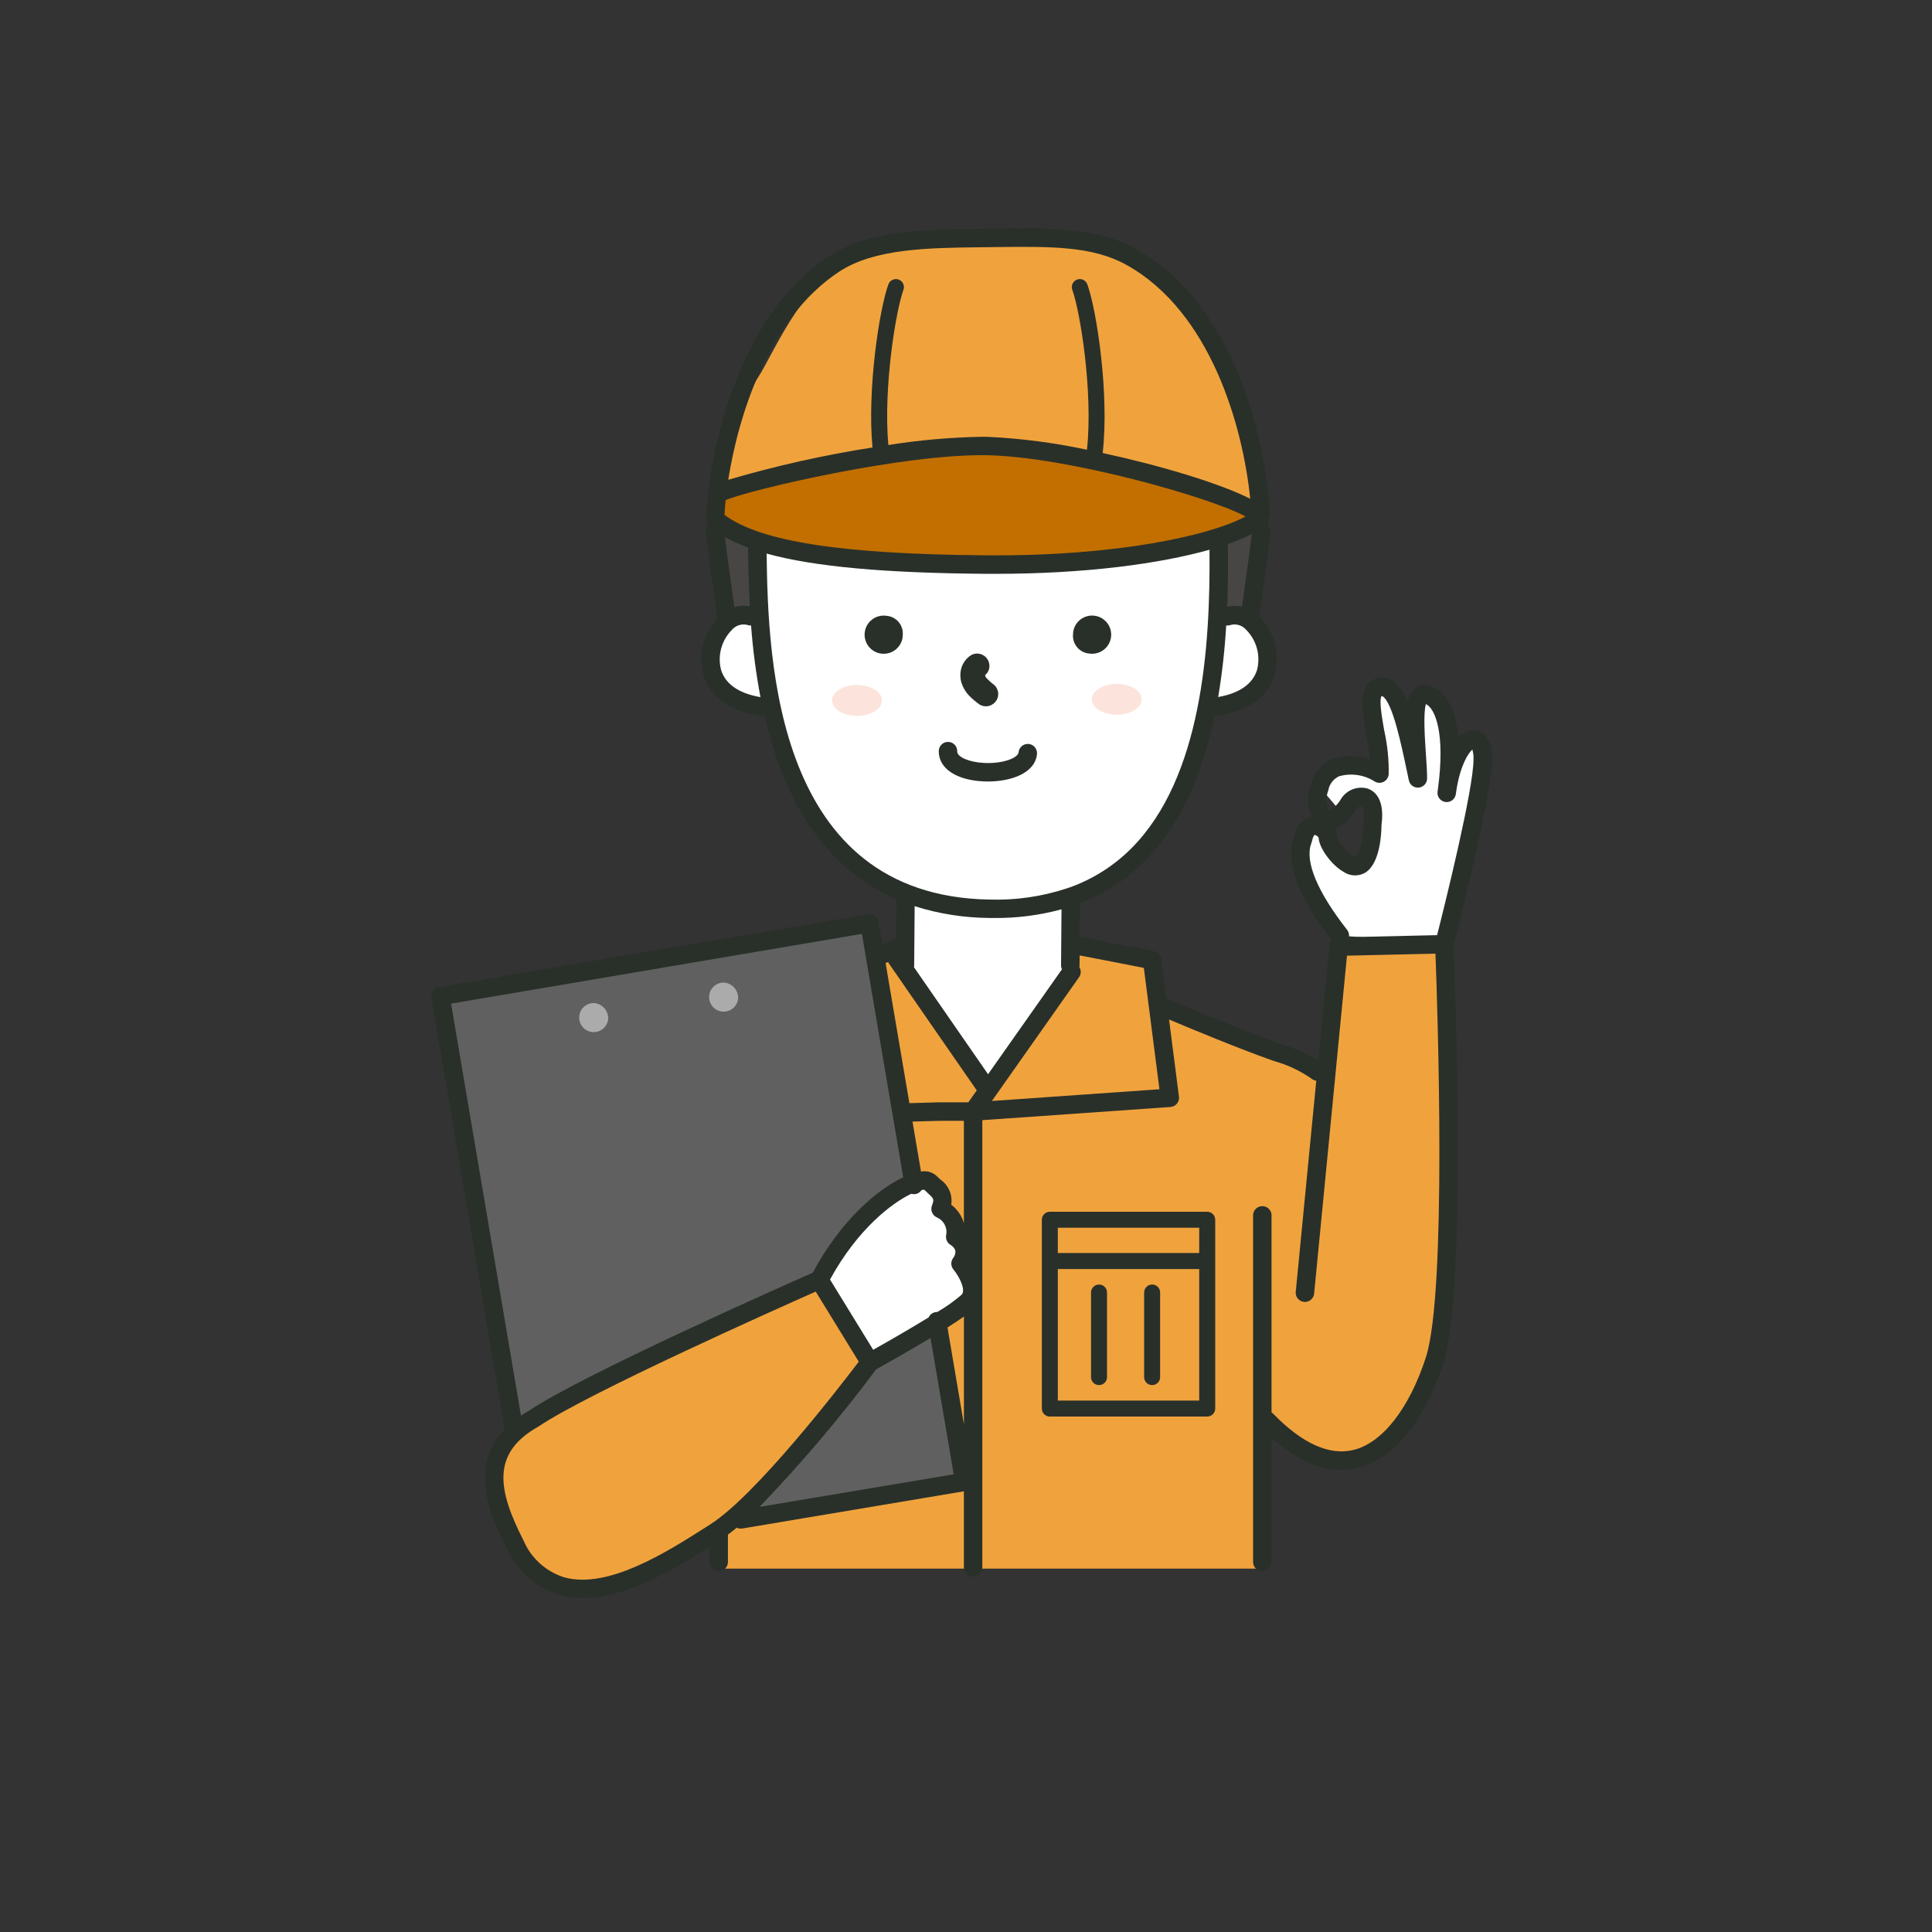
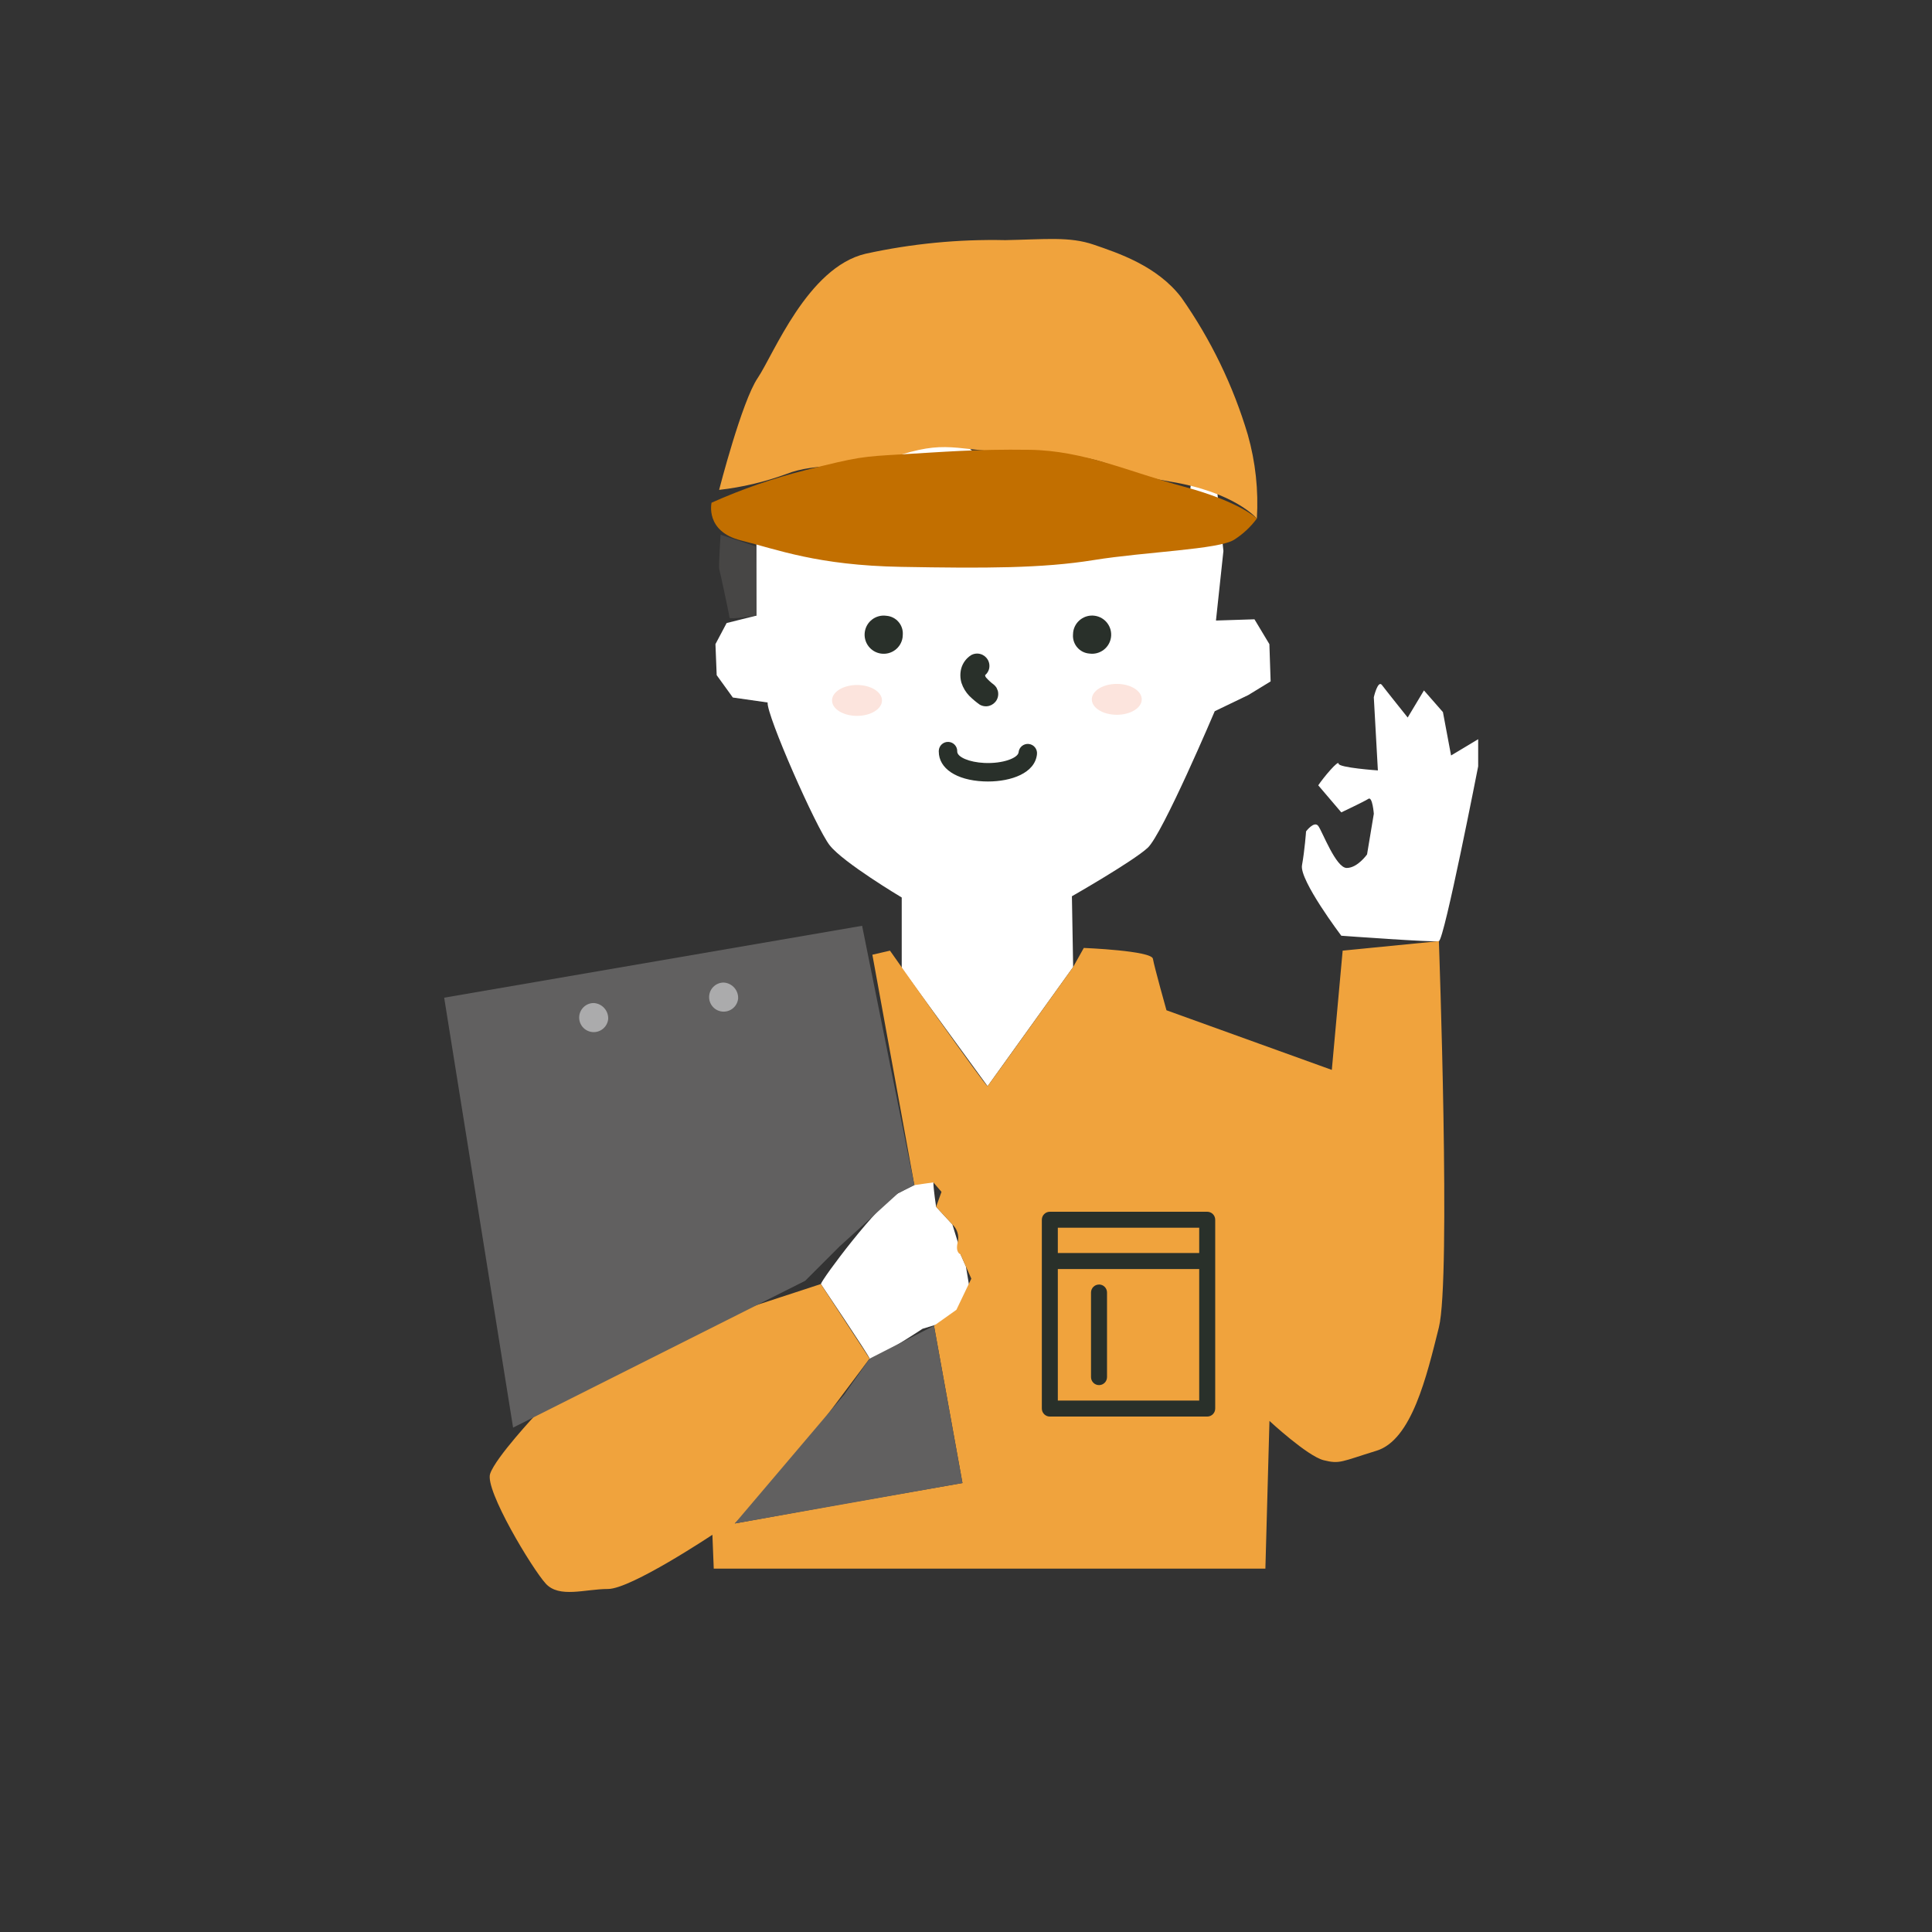
<svg xmlns="http://www.w3.org/2000/svg" id="_レイヤー_2" data-name="レイヤー 2" viewBox="0 0 220 220">
  <rect x="0" y="0" width="220" height="220" fill="#333333" stroke="none" />
  <defs>
    <style>
      .cls-1 {
        fill: #ababac;
      }

      .cls-1, .cls-2, .cls-3, .cls-4, .cls-5, .cls-6, .cls-7, .cls-8, .cls-9 {
        stroke-width: 0px;
      }

      .cls-2 {
        fill: none;
      }

      .cls-3 {
        fill: #fce4dd;
      }

      .cls-4 {
        fill: #29302a;
      }

      .cls-5 {
        fill: #474645;
      }

      .cls-6 {
        fill: #f0a33d;
      }

      .cls-7 {
        fill: #fff;
      }

      .cls-8 {
        fill: #c26f00;
      }

      .cls-9 {
        fill: #616060;
      }
    </style>
  </defs>
  <g id="_レイヤー_1-2" data-name="レイヤー 1">
    <g>
      <path id="_パス_889" data-name="パス 889" class="cls-7" d="M102.681,110.261v-8.063s-6.647-3.96-8.2-5.94-7.213-14.85-7.071-16.264l-3.96-.566-1.839-2.545-.141-3.536,1.273-2.4,3.394-.848v-10.609s10.041-2.4,12.728-7.779,5.374-10.041,5.374-10.041c0,0,1.839,10.889,14.991,13.011,0,0-2.263-5.374-2.263-6.788,0,0,8.2,9.051,17.961,10.324.566-.283.849-5.233.849-5.233l2.829,2.97.707,6.788-.849,7.92,4.384-.141,1.7,2.829.141,4.243-2.545,1.555-3.819,1.839s-5.94,14-7.637,15.557-8.627,5.515-8.627,5.515l.141,8.061-9.742,13.567-9.779-13.426Z" />
      <path id="_パス_890" data-name="パス 890" class="cls-6" d="M81.888,55.783s2.58-10.062,4.386-12.728,5.676-12.615,12.3-14.163c5.223-1.146,10.564-1.665,15.91-1.548,4.558-.086,7.31-.43,10.062.516s7.224,2.408,9.976,6.02c3.351,4.765,5.906,10.042,7.568,15.625.878,3.101,1.227,6.329,1.032,9.546,0,0-2.494-3.01-9.89-4.214s-6.106-3.01-15.223-3.182-9.632-1.634-15.308.086-9.718.86-13.158,2.236c-2.47.904-5.04,1.51-7.654,1.806" />
      <path id="_パス_891" data-name="パス 891" class="cls-8" d="M81.027,57.24s-.774,3.268,3.354,4.3,8.686,2.839,18.232,3.01,16.082.172,21.93-.774,14.276-1.2,16-2.322c1.001-.636,1.876-1.453,2.58-2.408,0,0-1.892-1.892-8.256-3.612s-11.438-4.128-17.631-4.214-10.062.258-14.534.516-4.9.258-11.008,1.806c-3.655.923-7.223,2.161-10.664,3.7" />
      <path id="_パス_892" data-name="パス 892" class="cls-5" d="M82.053,60.891l3.982,1.327.1,7.878s-3.066.477-3.066.243-1.093-5.31-1.172-5.544.156-3.9.156-3.9" />
-       <path id="_パス_893" data-name="パス 893" class="cls-5" d="M139.132,61.984s3.748-2.264,4.139-1.874-1.328,9.995-1.328,9.995l-2.576-.078-.235-8.043Z" />
      <path id="_パス_907" data-name="パス 907" class="cls-7" d="M93.474,146.218c.154-.617,6.482-9.105,8.8-10.34s4.013-2.006,4.013-1.235.309,2.778.309,2.778l1.852,2.006.617,2.006.309,1.389.617,1.389.463,2.778-1.852,3.241-3.549,1.08s-5.865,3.858-6.019,3.4-5.556-8.488-5.556-8.488" />
      <path id="_パス_908" data-name="パス 908" class="cls-7" d="M150.111,89.426c.617-.926,2.315-2.932,2.315-2.469s4.475.772,4.475.772l-.463-8.334s.463-2.006.926-1.389,2.932,3.7,2.932,3.7l1.852-3.086,2.161,2.469.926,4.938,3.087-1.852v3.087s-3.858,19.754-4.476,19.908-11.111-.617-11.111-.617c0,0-4.784-6.327-4.475-8.025s.463-3.858.463-3.858c0,0,.926-1.235,1.389-.618s2.006,4.784,3.241,4.784,2.315-1.543,2.315-1.543l.771-4.63s-.154-2.006-.617-1.7-3.087,1.543-3.087,1.543" />
      <path id="_パス_909" data-name="パス 909" class="cls-6" d="M108.906,149.151l1.7-3.55-1.235-2.778s-.617-.154-.309-1.389c.176-.731-.06-1.5-.617-2.006l-1.852-2.006.617-1.7-.926-1.081-2.161.309-4.784-26.235,2.006-.463s10.958,15.587,11.112,15.432,9.742-13.567,9.742-13.567l1.216-2.174s7.716.309,7.871,1.234,1.543,5.864,1.543,5.864l18.828,6.79,1.234-13.58,10.957-1.081s1.389,38.427,0,43.983-3.086,12.809-7.1,14.044-4.167,1.543-6.019,1.08-6.173-4.475-6.173-4.475l-.463,16.822h-62.816l-.154-3.858s-9.26,6.173-11.883,6.173-5.555,1.081-7.1-.617-6.945-10.648-6.327-12.5,5.247-6.79,5.247-6.79l23.92-12.038,8.488-2.778,5.555,8.488-10.746,14.339-4.605,4.435,12.281-2.217,13.646-2.388-3.241-17.911,2.548-1.811Z" />
-       <path id="_パス_910" data-name="パス 910" class="cls-9" d="M50.579,113.608l7.847,48.956,33.262-16.717,3.923-3.923,6.656-6.045,1.852-.926-5.949-29.532-47.591,8.187Z" />
+       <path id="_パス_910" data-name="パス 910" class="cls-9" d="M50.579,113.608l7.847,48.956,33.262-16.717,3.923-3.923,6.656-6.045,1.852-.926-5.949-29.532-47.591,8.187" />
      <path id="_パス_911" data-name="パス 911" class="cls-9" d="M83.674,173.482l12.452-14.669,2.9-4.105,7.331-3.742,3.241,17.911-25.924,4.605Z" />
      <path id="_パス_931" data-name="パス 931" class="cls-3" d="M100.433,79.76c0,.971-1.273,1.759-2.844,1.759s-2.845-.788-2.845-1.759,1.274-1.759,2.845-1.759,2.844.788,2.844,1.759" />
      <path id="_パス_932" data-name="パス 932" class="cls-3" d="M130.014,79.636c0,.971-1.274,1.758-2.844,1.758s-2.845-.787-2.845-1.758,1.273-1.759,2.845-1.759,2.844.788,2.844,1.759" />
      <path id="_パス_962" data-name="パス 962" class="cls-4" d="M118.083,85.862c.055-.578-.369-1.091-.947-1.146-.578-.055-1.091.369-1.147.946-.06.644-1.781,1.319-3.91,1.216-1.7-.079-3.078-.663-3.078-1.3.025-.58-.424-1.071-1.004-1.096-.58-.025-1.07.424-1.096,1.004-.001.031-.001.061,0,.092,0,1.922,1.995,3.258,5.083,3.4.171.008.343.012.515.012,2.639,0,5.381-.946,5.586-3.134" />
      <path id="_パス_963" data-name="パス 963" class="cls-4" d="M110.387,79.25c.363.361.755.69,1.173.986.326.191.716.243,1.081.142.351-.1.651-.33.838-.644.189-.327.24-.716.141-1.081l-.141-.335c-.082-.134-.186-.253-.308-.352-.325-.242-.624-.516-.893-.818-.024-.037-.047-.075-.068-.114-.015-.048-.028-.1-.039-.146l.015-.016c.208-.176.358-.41.433-.672.097-.365.046-.752-.141-1.08-.186-.315-.486-.546-.838-.644-.364-.102-.755-.051-1.081.141-.537.349-.928.883-1.1,1.5-.142.541-.133,1.111.026,1.647.183.558.491,1.067.9,1.489" />
      <path id="_パス_964" data-name="パス 964" class="cls-4" d="M100.938,70.121c-1.188-.171-2.291.653-2.462,1.842-.171,1.188.653,2.291,1.842,2.462,1.188.171,2.291-.653,2.462-1.842.015-.103.022-.206.022-.31.073-1.107-.758-2.067-1.864-2.152" />
      <path id="_パス_965" data-name="パス 965" class="cls-4" d="M124.048,74.422c1.188.171,2.291-.653,2.462-1.842.171-1.188-.653-2.291-1.842-2.462-1.188-.171-2.291.653-2.462,1.842-.015.103-.022.206-.022.31-.073,1.107.758,2.067,1.864,2.152" />
      <path id="_パス_966" data-name="パス 966" class="cls-4" d="M137.467,137.984h-17.92c-.503,0-.911.408-.911.911h0v21.5c0,.503.408.911.911.911h17.92c.503,0,.911-.408.911-.911h0v-21.5c0-.503-.408-.911-.911-.911h0M136.556,142.684h-16.1v-2.881h16.1v2.881ZM120.456,144.507h16.1v14.978h-16.1v-14.978Z" />
      <path id="_パス_967" data-name="パス 967" class="cls-4" d="M125.147,146.272c-.503,0-.911.408-.911.911h0v9.631c0,.503.408.911.911.911s.911-.408.911-.911v-9.635c0-.503-.408-.911-.911-.911h0" />
-       <path id="_パス_968" data-name="パス 968" class="cls-4" d="M131.195,146.272c-.503,0-.911.408-.911.911h0v9.631c0,.503.408.911.911.911s.911-.408.911-.911v-9.635c0-.503-.408-.911-.911-.911h0" />
-       <path id="_パス_969" data-name="パス 969" class="cls-4" d="M169.901,86.453c0-2.941-1.526-3.269-1.994-3.3-.699-.013-1.368.287-1.824.817-.443-5-2.767-5.822-3.654-5.948-.509-.078-1.025.082-1.4.435-.387.399-.643.905-.735,1.453-.322-.958-.928-1.795-1.738-2.4-.51-.331-1.136-.433-1.725-.283-2.3.574-1.77,3.524-1.263,6.379.174.974.351,1.969.436,2.882-1.404-.527-2.951-.531-4.357-.011-1.245.555-2.147,1.675-2.423,3.01-.363,1.154-.317,2.398.129,3.523-1.09.245-1.897,1.167-1.994,2.28l-.011.031c-1.045,2.792.41,6.752,4.321,11.767-.159.168-.258.384-.282.614l-1.272,13.087c-1.326-.823-2.755-1.468-4.25-1.917l-.371-.13c-4.559-1.6-12.458-4.967-12.538-5-.044-.017-.09-.032-.136-.043l-.579-4.5c-.057-.45-.397-.813-.842-.9l-8.064-1.568c-.125-.023-.254-.023-.379,0l.032-3.87c2.743-1.05,5.233-2.667,7.307-4.745,4.3-4.294,6.706-10.3,8.031-16.663.151.05.312.063.469.039,4.512-.688,5.921-3.164,6.359-4.58.668-2.375.002-4.926-1.743-6.67.03-.411.229-1.82.423-3.187.277-1.962.622-4.4.881-6.649-.359-.544-.395-1.239-.094-1.817-.317-5.354-1.483-10.624-3.454-15.612-2.763-6.873-6.74-11.8-11.82-14.635-4.4-2.457-9.594-2.394-16.167-2.316l-1.148.013c-6.728.074-13.083.142-17.642,3.146-4.824,3.177-8.568,8.43-11.126,15.61-1.598,4.48-2.563,9.162-2.867,13.909-.003.118.014.236.05.349.172.444.133.942-.106,1.354.259,2.246.6,4.687.882,6.649.208,1.47.423,2.99.427,3.262.002.04.006.08.012.119-1.607,1.742-2.194,4.194-1.551,6.476.438,1.416,1.847,3.892,6.36,4.58.053.008.106.012.16.012.138-.001.273-.029.4-.083,1.98,8.571,6.155,17.117,15.029,20.981l-.037,4.515-1.539.62-.439-2.585c-.098-.572-.641-.957-1.213-.86l-48.854,8.3c-.572.097-.957.64-.86,1.212l8.3,48.867c.016.084.041.166.077.244-4.4,4.558-1.333,10.567.261,13.682,1.133,2.539,3.318,4.458,5.982,5.254.843.225,1.713.336,2.586.331,4.987,0,10.456-3.3,14.468-5.845v1.778c.025.58.516,1.029,1.096,1.004.544-.024.98-.46,1.004-1.004v-3.17c.325-.241.659-.5,1-.785.141.07.296.107.454.108.059,0,.117-.005.175-.014l25.238-4.236v8.723c.025.58.516,1.03,1.096,1.004.544-.024.981-.46,1.004-1.004v-50.987l21.422-1.5c.579-.041,1.016-.543.975-1.122-.001-.02-.003-.041-.006-.061l-1.129-8.78c2.292.966,8.019,3.351,11.67,4.629l.376.131c1.502.423,2.922,1.098,4.2,1.994.149.119.329.194.518.218l-2.337,24.04c-.055.578.369,1.091.947,1.146.578.055,1.091-.369,1.147-.946l3.741-38.48,10.075-.229c.234,6.205,1.318,38.5-1.085,45.948-1.887,5.849-4.985,9.8-8.287,10.574-2.75.641-5.815-.751-9.115-4.144-.054-.054-.114-.103-.179-.145v-22.477c-.025-.58-.516-1.03-1.096-1.004-.544.024-.981.46-1.004,1.004v39.565c.025.58.516,1.03,1.096,1.004.544-.024.981-.46,1.004-1.004v-14.2c2.728,2.434,5.392,3.662,7.953,3.662.613-0,1.223-.071,1.82-.211,5.8-1.358,8.793-8.828,9.809-11.977,2.7-8.382,1.276-44.525,1.151-47.555.456-1.774,4.374-17.151,4.374-21.184M85.382,69.051c-.582-.127-1.188-.095-1.754.091-.074-.562-.182-1.333-.33-2.382-.235-1.664-.519-3.674-.757-5.608.848.471,1.732.872,2.644,1.2.023,1.819.054,4.117.2,6.7M82.502,58.631c.022-.491.063-1.053.127-1.682,2.658-1.148,20.309-5.313,29.842-5.11,9.178.2,25.282,4.766,29.365,6.973-3.878,2.1-14.395,4.532-29.413,4.424-16.505-.12-25.786-1.544-29.922-4.6M142.546,60.815c-.245,2.037-.549,4.189-.8,5.951-.142,1.01-.248,1.761-.321,2.318-.553-.141-1.133-.137-1.684.012.1-2.493.112-4.9.082-7.146.932-.316,1.841-.695,2.721-1.135M143.139,76.296c-.5,1.6-2.027,2.656-4.421,3.075.45-2.7.754-5.422.913-8.155.176.027.356.008.523-.055.632-.16,1.301.048,1.731.539,1.208,1.2,1.686,2.953,1.253,4.6M95.538,30.95c4.043-2.663,10.1-2.729,16.509-2.8l1.15-.013c6.505-.076,11.206-.134,15.116,2.05,9.563,5.341,13.227,18.416,14.05,26.607-3.4-1.728-10.131-3.768-16.8-5.209.779-6.726-.7-16.354-1.748-19.21-.174-.472-.698-.714-1.17-.54-.472.174-.714.698-.54,1.17h0c.883,2.4,2.387,11.636,1.666,18.207-3.706-.796-7.472-1.287-11.258-1.467-.245,0-.494-.007-.749-.007-3.553.064-7.098.377-10.607.937-.586-6.528.86-15.338,1.719-17.67.174-.472-.068-.996-.54-1.17-.472-.174-.996.068-1.17.54h0c-1.02,2.768-2.436,11.9-1.814,18.579-5.549.869-11.035,2.099-16.423,3.682,1.1-7.034,4.464-18.319,12.611-23.686M82.113,76.3c-.432-1.647.045-3.4,1.253-4.6.43-.49,1.099-.698,1.731-.539.136.052.282.075.428.067.204,2.736.561,5.459,1.07,8.155-2.43-.412-3.982-1.473-4.482-3.087M87.297,63.037c5.418,1.5,13.483,2.222,25.108,2.306.333 0.0.664 0.0.991,0,10.259,0,18.715-1.161,24.331-2.743.108,11.053-.86,25.973-8.925,34.031-1.991,1.989-4.401,3.507-7.055,4.444-.092.017-.18.046-.264.087-2.854.94-5.85,1.37-8.853,1.272-24.342-.437-25.166-27.163-25.334-39.4M112.596,104.534h.632c2.582.02,5.155-.312,7.647-.988l-.052,6.37c-.001.159.035.316.105.459l-8.416,11.95-8.436-12.185c.014-.068.022-.137.022-.206l.055-6.745c2.732.864,5.577,1.316,8.442,1.34M106.732,149.399c-.069-.002-.138.003-.206.014-.343.058-.635.283-.779.6-1.977,1.212-4.368,2.6-6.317,3.689l-4.915-8c3.148-5.759,7.052-8.714,9.251-9.764.444.139.925-.036,1.177-.427.101-.022.205-.032.309-.03.133.13.261.249.381.361.742.691.756.7.48,1.463-.183.52.062,1.093.564,1.321.791.332,1.236,1.178,1.062,2.018-.084.447.125.899.52,1.125.25.143.439.372.533.644.029.317-.072.632-.28.873-.268.388-.245.906.055,1.269.588.712,1.467,2.285.938,2.873-.861.742-1.789,1.401-2.773,1.97M108.318,137.177c.173-1.119-.314-2.238-1.251-2.874-.136-.127-.282-.263-.436-.416-.478-.427-1.128-.603-1.756-.477l-.968-5.694,3.08-.086h2.772v11.655c-.237-.839-.743-1.577-1.441-2.1M101.125,109.546c.024.054.053.106.086.155l10.013,14.462-.957,1.359h-3.308l-3.406.095-2.709-15.959.281-.112ZM51.365,114.285l46.781-7.943,4.706,27.717c-2.853,1.337-7.026,4.775-10.3,10.866-3.157,1.392-26.244,11.625-32.335,15.723-.316.179-.609.364-.89.551l-7.962-46.914ZM64.285,179.622c-2.093-.641-3.798-2.171-4.661-4.183-2.955-5.774-3.707-9.96,1.665-12.98.025-.015.049-.03.074-.046,5.554-3.756,27-13.332,31.526-15.336l4.9,7.98c-2.131,2.809-11.7,15.215-16.915,18.531l-.49.312c-4.424,2.819-11.11,7.076-16.1,5.722M86.484,171.594c4.753-4.939,9.191-10.172,13.288-15.667,1.065-.591,3.705-2.072,6.189-3.571l2.636,15.526-22.113,3.712ZM107.892,151.163c.7-.445,1.34-.869,1.87-1.248v12.263l-1.87-11.015ZM112.947,125.371l9.926-14.094c.242-.344.256-.798.036-1.156.012-.059.019-.12.02-.18l.009-1.149,7.313,1.422,1.777,13.821-19.081,1.336ZM149.315,96.052c.038-.097.069-.198.092-.3.112-.559.28-.673.279-.673.114-.027.39.163.465.3.051,1.175,1.46,3.118,2.844,3.9.727.497,1.671.54,2.44.111,1.7-1.022,1.872-4.359,1.879-5.479.4-2.951-.807-3.844-1.567-4.114-1.219-.342-2.513.201-3.123,1.31-.312.501-.735.924-1.236,1.237-.389-.728-.435-1.591-.127-2.357.12-.699.576-1.294,1.22-1.591,1.389-.395,2.88-.171,4.092.613.507.282,1.147.1,1.429-.407.074-.133.118-.279.13-.431.031-1.662-.137-3.321-.5-4.943-.237-1.337-.635-3.572-.3-3.971.03-.007.042-.011.1.025,1.14.714,2.126,5.424,2.846,8.863l.149.708c.118.568.675.933,1.243.815.489-.102.839-.533.837-1.032,0-.782-.069-1.787-.142-2.852-.106-1.547-.317-4.635.009-5.609,1.066.507,2.215,3.357,1.368,9.64-.016.108-.031.217-.045.327-.079.575.324,1.105.899,1.184.575.079,1.105-.324,1.184-.899h0c.016-.111.032-.222.047-.331.428-2.89,1.358-4.336,1.831-4.741.104.354.15.723.136,1.092,0,3.439-3.3,16.695-4.149,20.039l-10.039.23c.053-.293-.022-.594-.205-.829-3.392-4.325-4.843-7.819-4.088-9.839M152.013,94.408c.995-.502,1.831-1.27,2.416-2.219.119-.235.353-.391.616-.41.067.023.382.476.178,1.909-.007.049-.01.099-.01.148,0,1.665-.419,3.488-.831,3.742-.547.051-2.029-1.648-2.127-2.265-.005-.315-.088-.624-.24-.9" />
      <path id="_パス_970" data-name="パス 970" class="cls-1" d="M69.255,116.047c-.096.91-.911,1.569-1.821,1.473-.91-.096-1.569-.911-1.473-1.821.089-.842.8-1.482,1.647-1.482.959.053,1.695.871,1.647,1.83" />
      <path id="_パス_971" data-name="パス 971" class="cls-1" d="M84.051,113.715c-.096.91-.911,1.569-1.821,1.473-.91-.096-1.569-.911-1.473-1.821.089-.842.8-1.482,1.647-1.482.959.053,1.695.871,1.647,1.83" />
-       <rect class="cls-2" width="220" height="220" />
    </g>
  </g>
</svg>